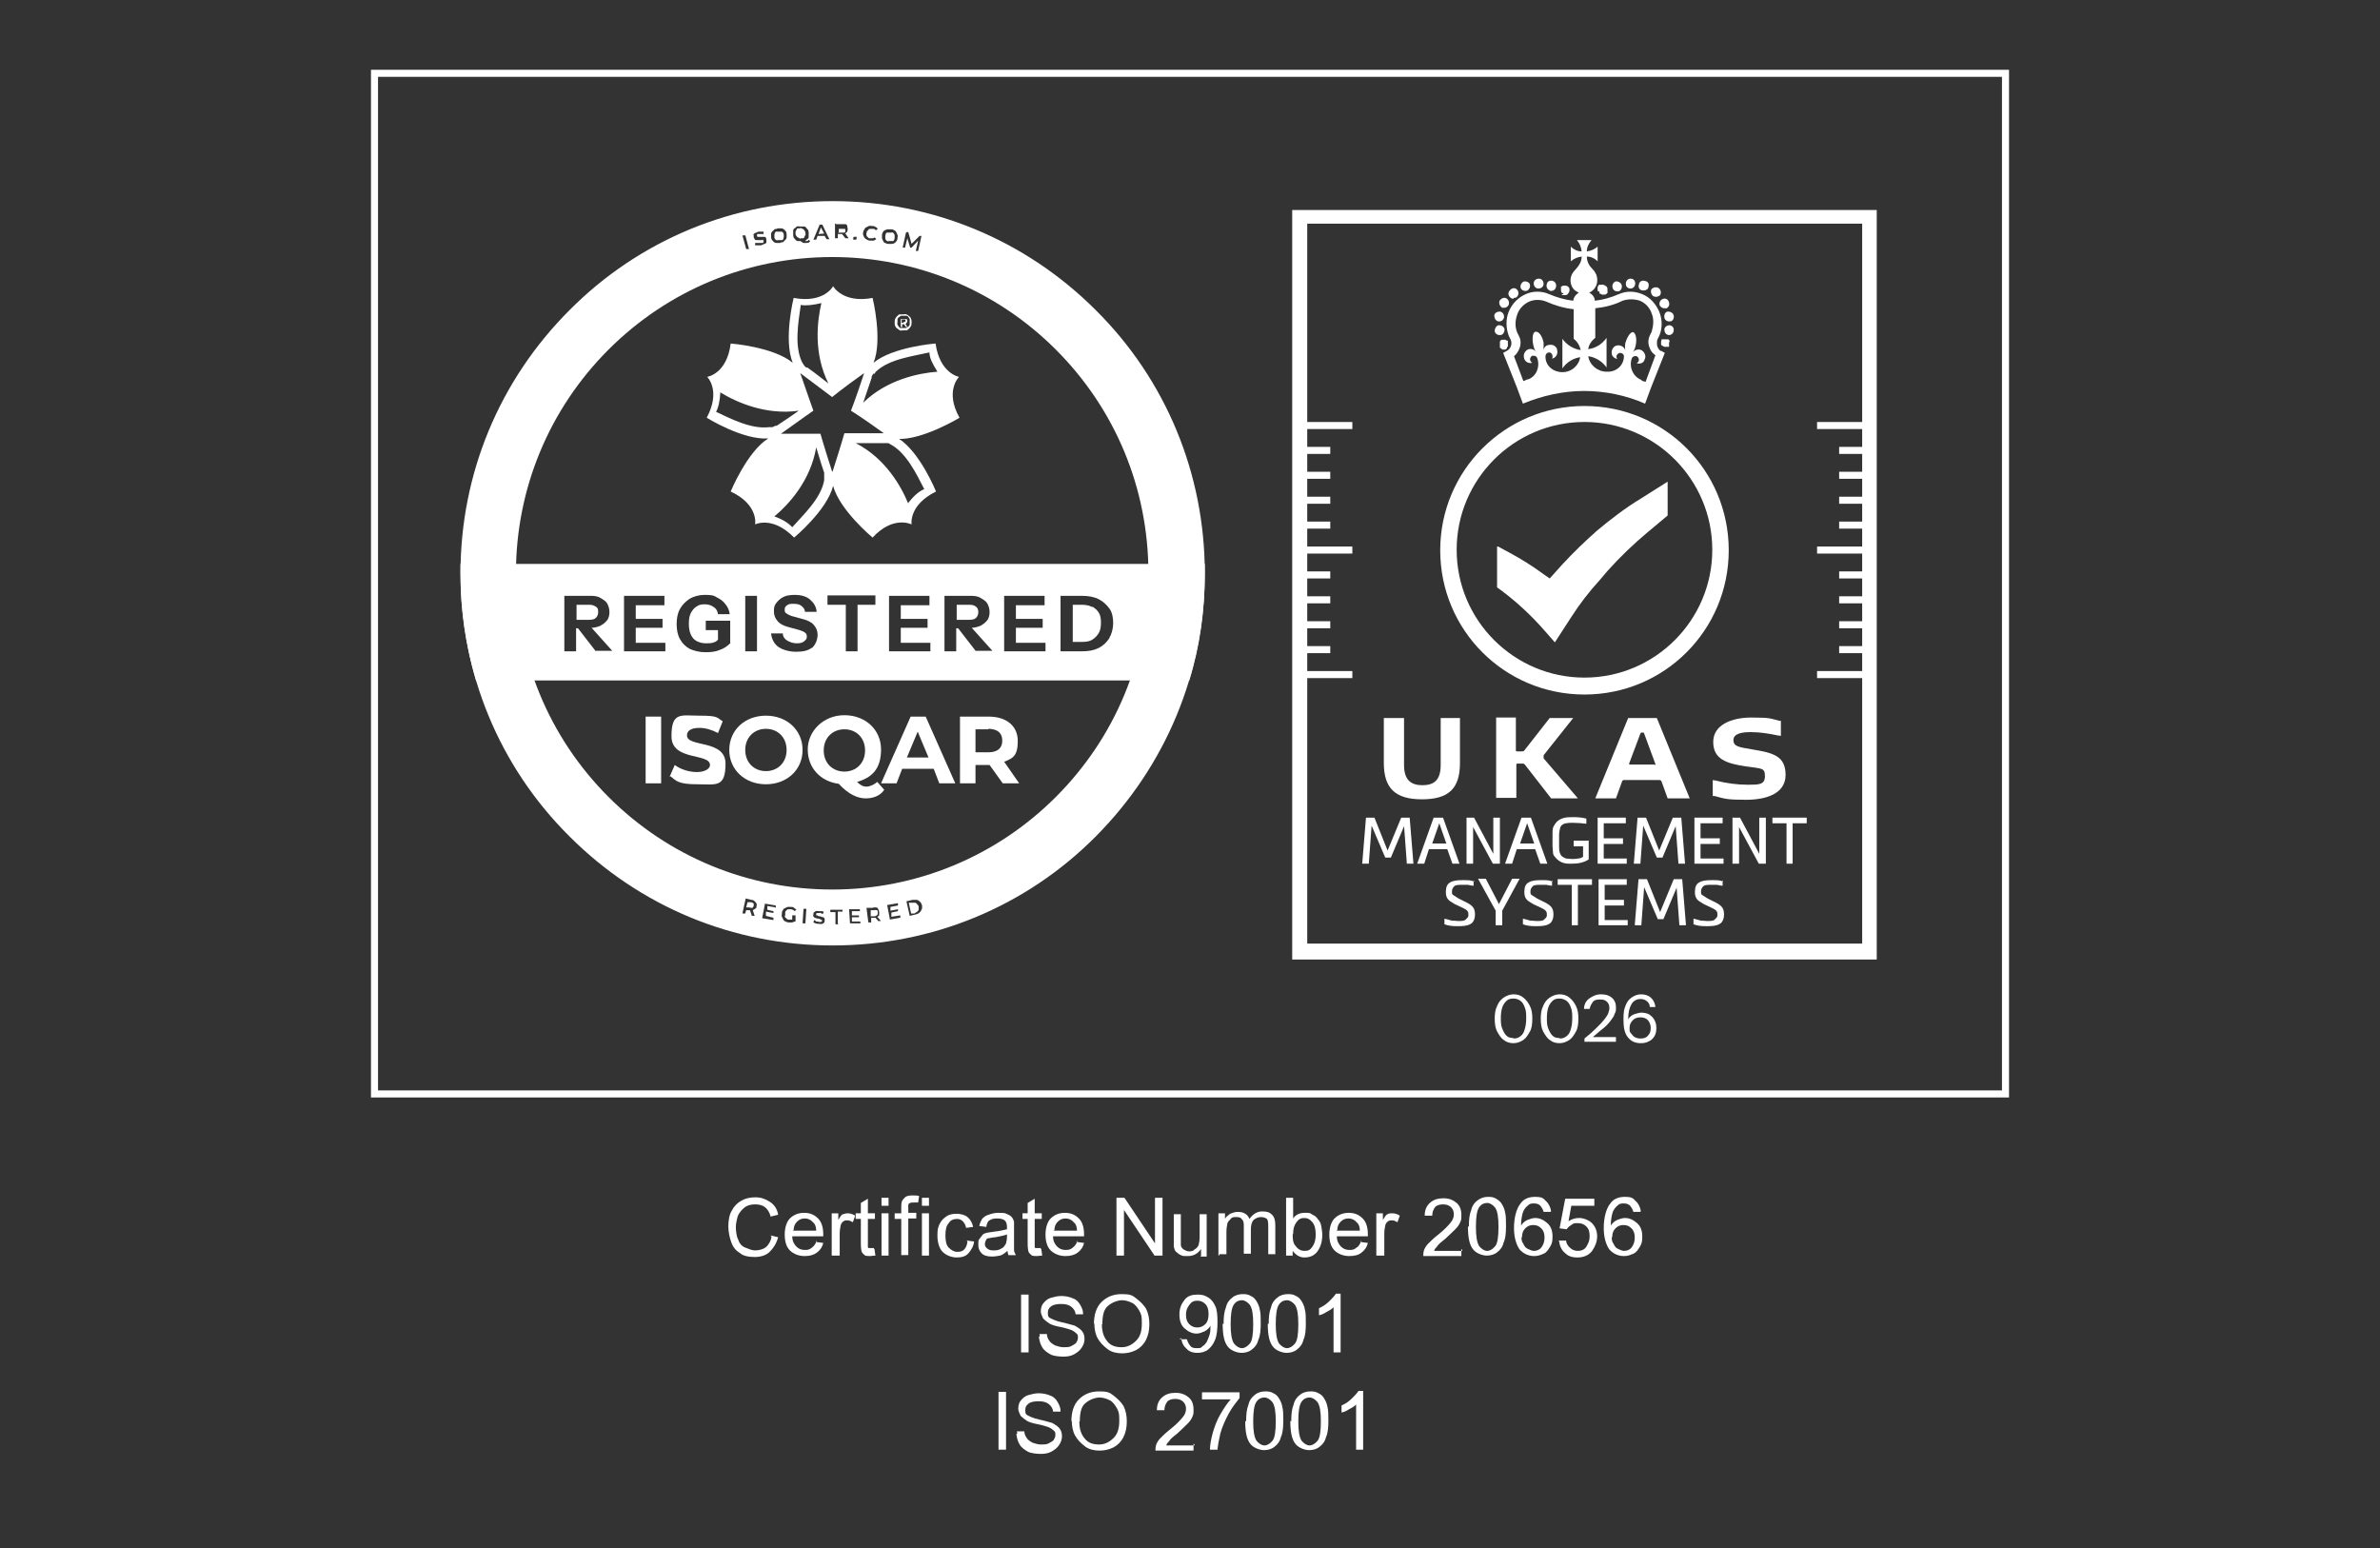
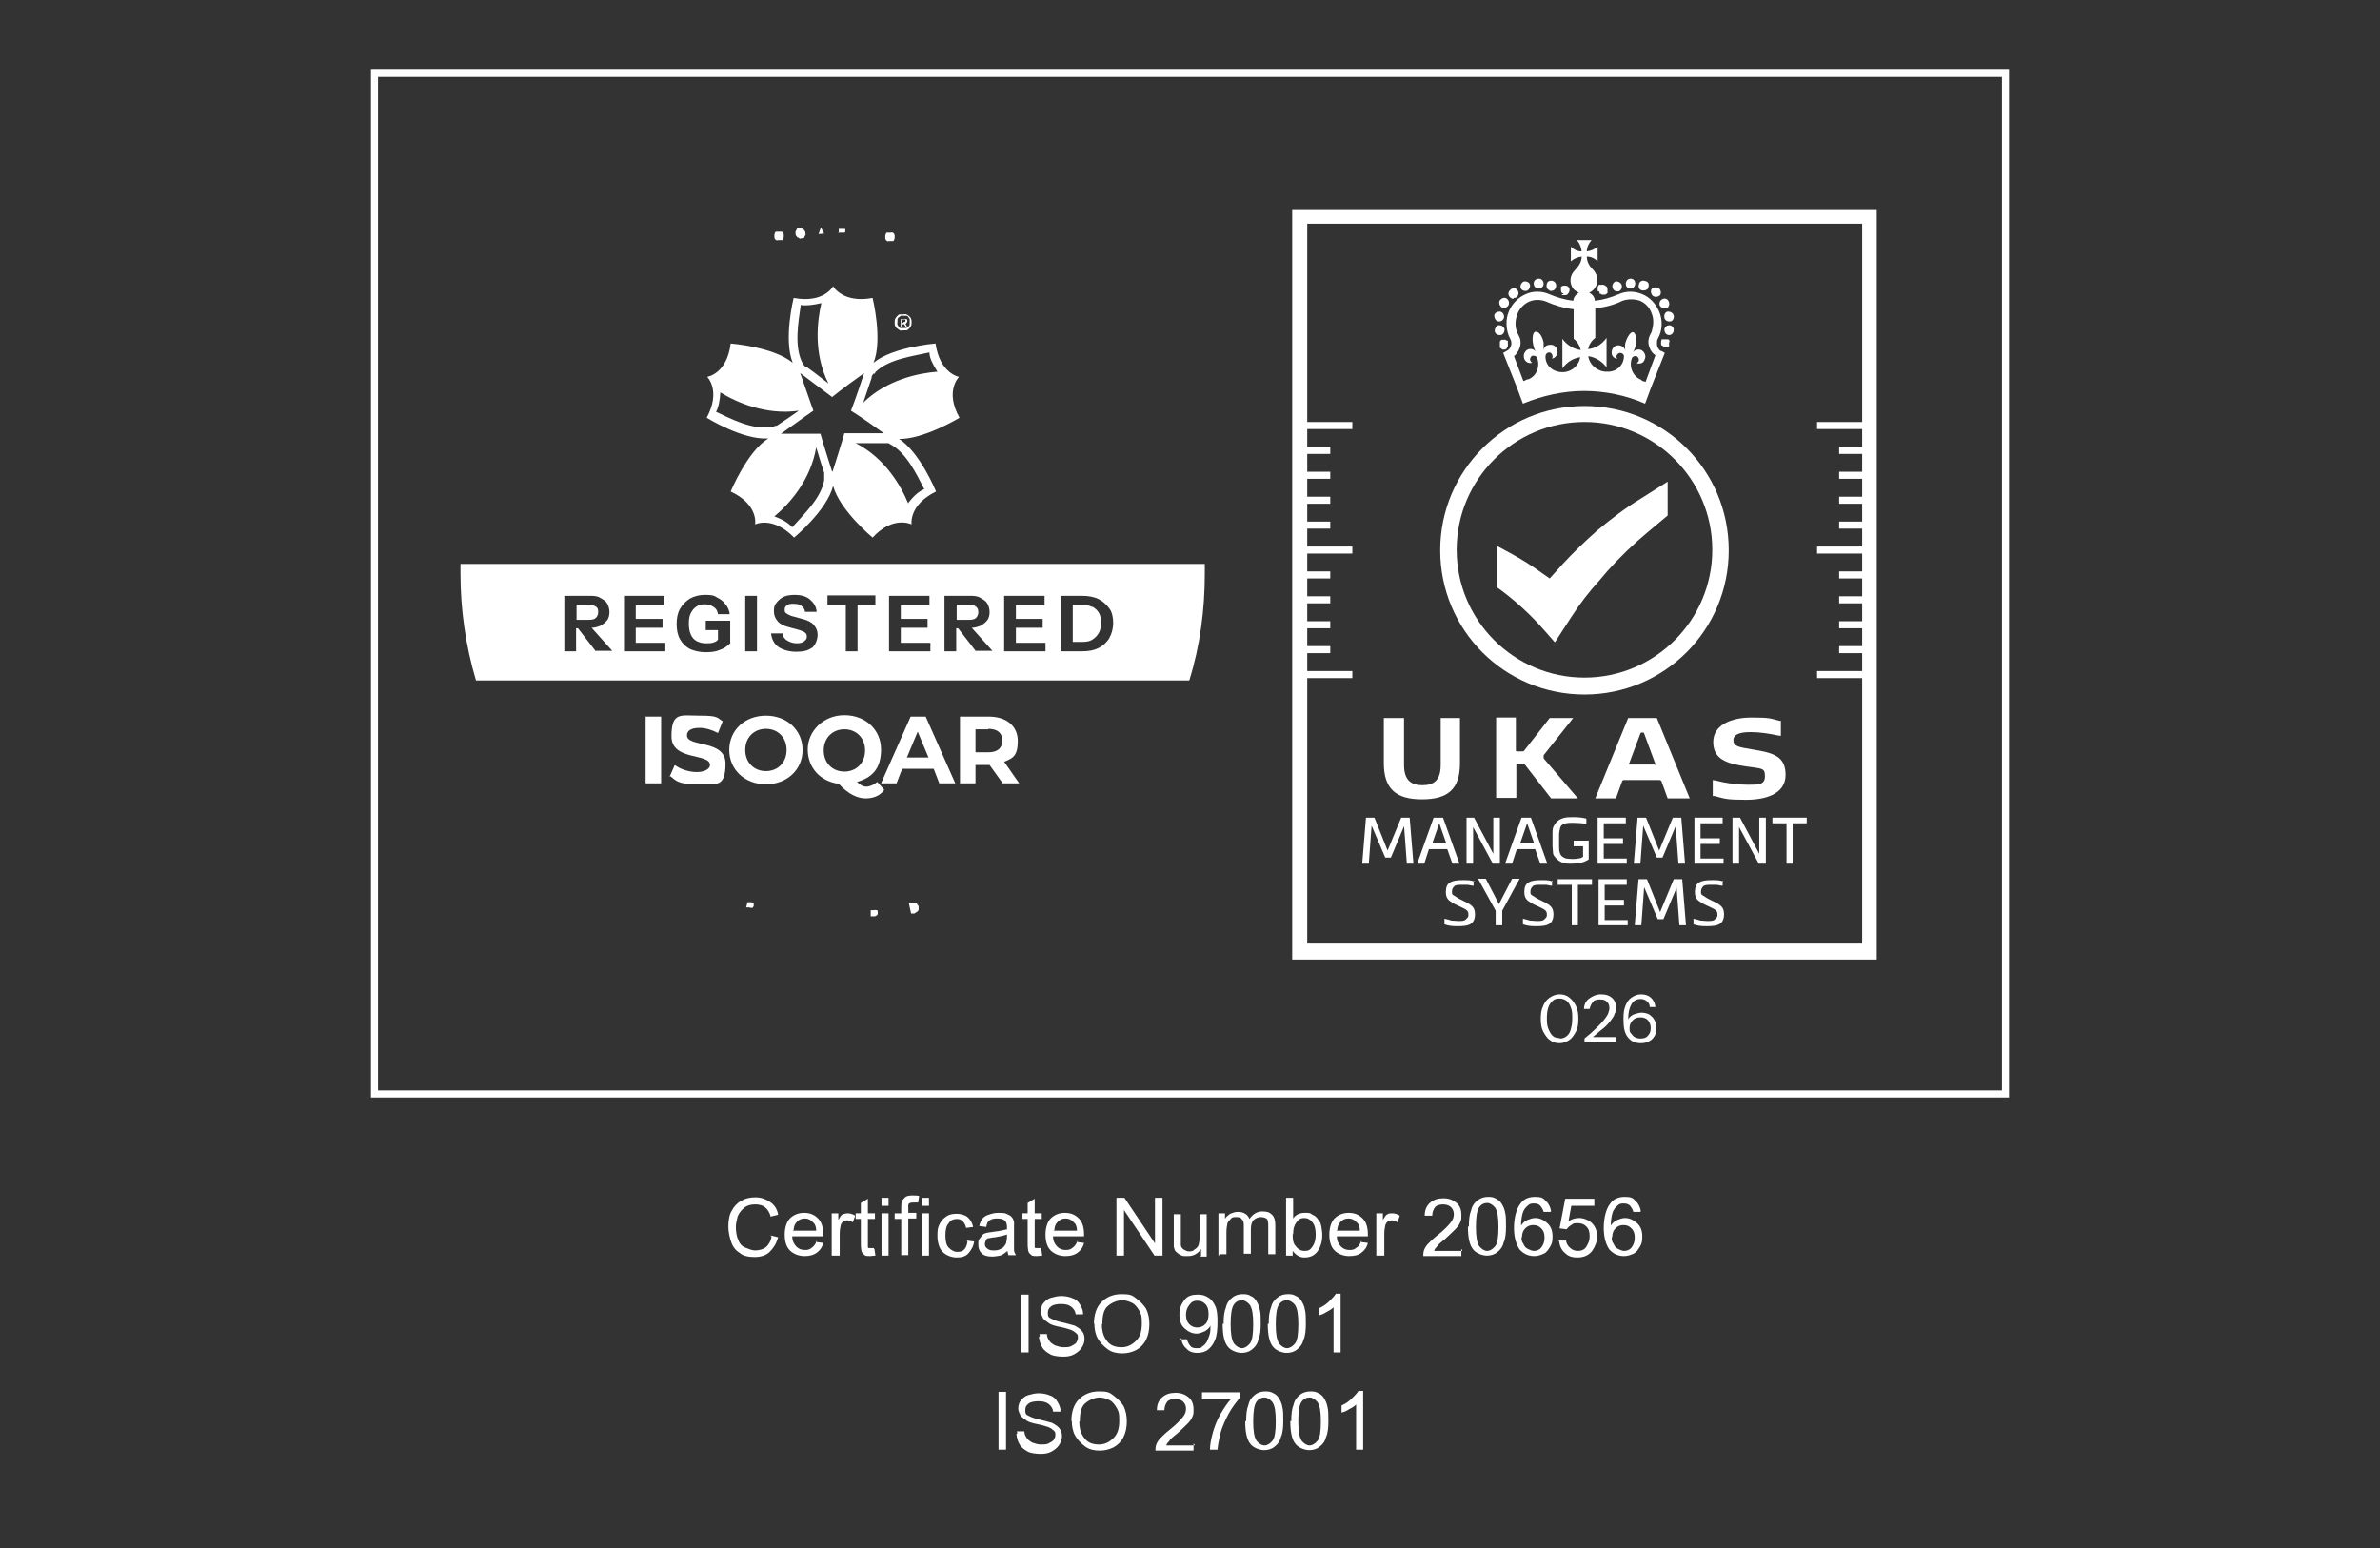
<svg xmlns="http://www.w3.org/2000/svg" version="1.1" viewBox="0 0 506.5 329.5">
  <rect x="0" y="0" width="506.5" height="329.5" fill="#333333" stroke="none" />
  <g>
    <g id="Layer_1">
      <path d="M193.3,107.2c-1.5-3.7-4.9-9.7-11.2-12.9h6c.2,0,.4,0,.7,0,.2,0,.4,0,.6.2,3.5,1.8,5.7,6.5,7.3,9.6-1.1.4-2.3,1.5-3.4,2.9M177.1,100.4h0c-1.8-5.6-2.5-8.1-2.5-8.1,0,0-2.6,0-8.4,0h0c4.7-3.4,6.9-4.9,6.9-4.9,0,0-.9-2.5-2.8-8h0c4.7,3.5,6.8,5.1,6.8,5.1,0,0,2-1.7,6.8-5.1h0c-1.8,5.5-2.8,8-2.8,8,0,0,2.3,1.4,7,4.8h0c-5.9,0-8.4,0-8.4,0,0,0-.7,2.5-2.5,8.1M175.4,102.2c-.7,3.9-4.4,7.3-6.8,10-.8-.9-2.1-1.7-3.8-2.3,3.1-2.6,7.7-7.6,8.9-14.7.4,1.2.9,3.1,1.7,5.4v1.7M152.3,87.8c.6-1,.9-2.5,1-4.3,3.4,2.1,9.7,4.9,16.7,3.9-1.1.8-2.6,1.8-4.7,3.2,0,0-.1,0-.2,0-.2,0-.4.2-.7.3-.2,0-.4,0-.7,0-3.9.5-8.4-1.9-11.6-3.4M170.4,64.9c1.2.2,2.7,0,4.4-.4-.9,3.9-1.7,10.7,1.5,17.1-1.1-.8-2.5-2-4.5-3.4,0,0-.1,0-.2,0-.1,0-.4-.3-.5-.5-.1,0-.2-.4-.4-.6-1.7-3.5-.8-8.5-.3-12.1M186,79.6c.1,0,.3-.4.4-.5,2.8-2.7,7.9-3.3,11.4-4.1,0,1.2.7,2.5,1.7,4.1-4,.3-10.8,1.7-15.8,6.6.4-1.2,1-3,1.8-5.3v-.2c0-.2.2-.4.4-.7h.1ZM191,93.4c5.3.3,13.2-4.5,13.2-4.5-3.2-5.7-.1-8.7-.1-8.7,0,0-4.1-.7-5-7.1,0,0-9.1.7-13.2,4.1,2-4.9-.2-13.8-.2-13.8-6.4,1.2-8.4-2.5-8.4-2.5,0,0-1.9,3.7-8.4,2.5,0,0-2.2,8.8-.2,13.8-4.1-3.4-13.2-4.1-13.2-4.1-.8,6.5-5,7.1-5,7.1,0,0,3,2.9-.1,8.7,0,0,7.7,4.8,13.1,4.4-4.5,2.8-8,11.3-8,11.3,6,2.8,5.2,7,5.2,7,0,0,3.7-1.9,8.3,2.8,0,0,7-5.8,8.3-11,1.4,5.2,8.4,11,8.4,11,4.4-4.8,8.3-2.8,8.3-2.8,0,0-.7-4.1,5.2-7,0,0-3.4-8.4-8-11.3h-.2Z" fill="#fff" />
      <path d="M193.6,69.1c0,0-.1.3-.3.4s-.3.2-.4.3c-.1,0-.4,0-.6,0s-.4,0-.6,0-.3,0-.4-.3c-.1,0-.2-.3-.3-.4s0-.4,0-.6v-.6c0,0,.1-.3.3-.4s.3-.2.4-.3c.1,0,.4,0,.6,0s.4,0,.6,0c.1,0,.3,0,.4.3.1,0,.2.3.3.4v1.2M193.9,67.9c0-.2-.2-.4-.4-.6s-.4-.3-.6-.4-.4,0-.7,0-.5,0-.7,0c-.2,0-.4.2-.6.4s-.3.4-.4.6-.1.4-.1.7,0,.5.1.7c0,.2.2.4.4.6.1,0,.4.3.6.4s.4,0,.7,0,.5,0,.7,0c.2,0,.4-.2.6-.4s.3-.4.4-.6.1-.4.1-.7,0-.5-.1-.7" fill="#fff" />
      <path d="M192.3,68.7h-.4v-.7h.7s.1,0,.1.2,0,.2-.1.3h-.3M192.9,68.7c.1,0,.2-.2.2-.4s0-.3-.2-.4c-.1,0-.3,0-.5,0h-.7v1.7h.3v-.6h.4l.4.6h.3l-.4-.7h.1" fill="#fff" />
      <rect x="137.4" y="152.5" width="3.3" height="14.2" fill="#fff" />
      <path d="M142.5,165.3l1.1-2.5c1.2.9,3,1.5,4.7,1.5s2.8-.7,2.8-1.5c0-2.6-8.2-.8-8.2-6.1s2-4.4,6-4.4,3.6.4,4.9,1.2l-1,2.5c-1.3-.7-2.7-1.1-3.9-1.1-2,0-2.7.7-2.7,1.6,0,2.6,8.2.8,8.2,6s-2,4.4-6,4.4-4.5-.7-5.7-1.7" fill="#fff" />
      <path d="M155.2,159.6c0-4.2,3.3-7.3,7.8-7.3s7.8,3.1,7.8,7.3-3.3,7.3-7.8,7.3-7.8-3.1-7.8-7.3M167.4,159.6c0-2.7-1.9-4.5-4.4-4.5s-4.4,1.8-4.4,4.5,1.9,4.5,4.4,4.5,4.4-1.8,4.4-4.5" fill="#fff" />
      <path d="M188.1,168.2c-.9,1.2-2.3,1.7-3.9,1.7s-3.6-.8-5.7-3.1c-3.9-.5-6.6-3.4-6.6-7.3s3.3-7.3,7.8-7.3,7.8,3.1,7.8,7.3-2,6-5.1,6.9c.7.7,1.3,1,2,1s1.6-.4,2.3-1l1.5,1.7h-.1ZM179.7,164.2c2.5,0,4.4-1.8,4.4-4.5s-1.9-4.5-4.4-4.5-4.4,1.8-4.4,4.5,1.9,4.5,4.4,4.5" fill="#fff" />
      <path d="M198.6,163.6h-6.6l-1.2,3.1h-3.3l6.3-14.2h3.2l6.3,14.2h-3.4l-1.2-3.1h-.1ZM197.6,161.2l-2.3-5.5-2.3,5.5h4.6Z" fill="#fff" />
      <path d="M213.4,166.7l-2.8-3.9h-3v3.9h-3.3v-14.2h6.1c3.8,0,6.2,2,6.2,5.2s-1.1,3.7-2.9,4.4l3.2,4.6h-3.6.1ZM210.3,155.2h-2.7v4.9h2.7c2,0,3-.9,3-2.5s-1-2.5-3-2.5" fill="#fff" />
      <path d="M169.7,50.5s.2,0,.4.2.3,0,.4,0,.3,0,.4,0c.1,0,.2,0,.3-.3,0,0,.1-.2.2-.4s0-.3,0-.4,0-.3-.1-.4-.1-.2-.3-.4-.2,0-.4-.2-.3,0-.4,0-.3,0-.4,0-.2,0-.3.3c0,0-.1.2-.2.4v.4c0,0,0,.3.1.4s.1.2.3.4h0Z" fill="#fff" />
      <path d="M164.9,50.8c0,0,.1.2.3.3s.2,0,.4,0h.4c.1,0,.3,0,.4,0s.2,0,.3-.3c0,0,.1-.2.1-.4v-.4c0,0,0-.3-.1-.4,0,0-.1-.2-.3-.3,0,0-.2,0-.4,0h-.4c-.1,0-.3,0-.4,0-.1,0-.2,0-.3.3s-.1.2-.1.4v.4c0,0,0,.3.1.4h0Z" fill="#fff" />
      <polygon points="175.4 49.7 174.7 48.4 174.2 49.8 175.4 49.7" fill="#fff" />
      <path d="M159.8,192h-.7c0-.1-.3,1.1-.3,1.1h.7c0,.1.6.1.6.1.1,0,.2-.2.3-.4v-.5c0-.1-.3-.2-.5-.3h-.1Z" fill="#fff" />
      <path d="M178.4,49.5h.7c.3,0,.4,0,.6,0s.2-.2.2-.4,0-.4-.1-.4-.3,0-.6,0h-.7v1.2h0v-.2Z" fill="#fff" />
      <path d="M188.5,51c0,0,.1.2.3.3s.3,0,.4,0h.4c.1,0,.3,0,.4,0,.1,0,.2,0,.3-.3s.1-.3.1-.4v-.4c0,0,0-.3-.1-.4,0,0-.1-.2-.3-.3s-.3,0-.4,0h-.4c-.1,0-.3,0-.4,0s-.2,0-.3.3c0,0-.1.3-.1.4v.4c0,0,0,.3.1.4h0Z" fill="#fff" />
      <path d="M186.8,194.1c0-.2,0-.4-.2-.4s-.4-.1-.6,0h-.7v1.3h.8c.3,0,.4-.2.6-.3.1-.1.1-.3.1-.5h0Z" fill="#fff" />
      <path d="M195.2,192.4c-.1-.1-.3-.2-.4-.3h-1.4c0,.1.5,2.3.5,2.3h.7c.2-.1.4-.3.6-.4s.2-.3.3-.4v-.6c0-.2-.1-.4-.3-.5h0Z" fill="#fff" />
-       <path d="M233.2,66c-15-15-34.9-23.2-56-23.2s-41.1,8.2-56,23.2c-15,15-23.2,34.9-23.2,56s8.2,41.1,23.2,56c15,15,34.9,23.2,56,23.2s41.1-8.2,56-23.2,23.2-34.9,23.2-56-8.2-41.1-23.2-56h0ZM192.9,49.4h.4c0,0,.7,2.5.7,2.5l1.7-1.7h.4c0,0-.7,3.2-.7,3.2h-.5c0,0,.5-2.2.5-2.2l-1.4,1.5h-.3l-.6-2-.5,2h-.5c0,0,.7-3.2.7-3.2h.1ZM187.7,50c0-.2.1-.4.2-.6s.3-.4.4-.4c.1,0,.4-.2.6-.2h.7c.2,0,.4,0,.7.2s.4.2.4.4c.1,0,.2.4.3.6s0,.4,0,.7-.1.4-.2.6-.3.3-.4.4-.4.2-.6.2h-.7c-.2,0-.4,0-.7-.2-.2,0-.4-.2-.4-.4-.1,0-.2-.4-.3-.6v-.7h0ZM183.7,49.6c0-.2,0-.4.2-.7s.2-.4.4-.5.4-.2.6-.3.4,0,.7,0,.5,0,.7.2c.2,0,.4.3.5.4l-.4.3c0,0-.2-.2-.4-.3-.1,0-.3,0-.4,0h-.4c-.1,0-.3,0-.4.2s-.2.2-.3.3,0,.3-.1.4,0,.3,0,.4,0,.3.2.4c0,0,.2.2.3.3.1,0,.3,0,.4,0h.4c.1,0,.3,0,.4-.2l.4.4c-.1,0-.4.3-.6.3h-.7c-.2,0-.4,0-.7-.2s-.4-.2-.5-.4c-.1,0-.2-.4-.3-.6s0-.4,0-.7h0c0,0,0,.1,0,0v.2ZM181.8,50.4h.3c0,0,.1,0,.2,0,0,0,0,.2,0,.3,0,0,0,.2-.1.3h-.3c0,0-.2,0-.3,0-.1,0,0,0,0-.3s0-.2.1-.3h.1ZM177.9,47.7h1.3c.3,0,.5,0,.7,0,.2,0,.4.2.4.4s.1.4.1.6,0,.4-.1.6c0,0-.3.3-.4.4h0l.7,1h-.7l-.7-.9h-.9v.9h-.6v-3.1h0c0,0,.2,0,.2,0ZM174.4,47.8h.6l1.5,3.1h-.6l-.4-.7h-1.5l-.3.8h-.6l1.3-3.1h0ZM168.8,49.1c0-.2.1-.4.3-.5s.3-.3.5-.4.4,0,.7,0h.7c.2,0,.4,0,.6.3s.3.3.4.5.1.4.1.7v.7c0,.2-.1.4-.3.5s-.3.3-.5.4h-.1s.1,0,.2,0,.1,0,.2,0c.2,0,.4,0,.5-.3l.3.3c-.1.3-.4.4-.8.4h-.6s-.2,0-.3-.2c0,0-.2,0-.3-.2h-.5c-.2,0-.4,0-.6-.3-.1,0-.3-.3-.4-.5s-.1-.4-.1-.7v-.7h0ZM164.1,49.8c0-.2.1-.4.3-.6.1,0,.3-.3.4-.4s.4,0,.7-.2h.7c.2,0,.4,0,.6.2.1,0,.3.3.4.4.1,0,.2.4.2.6v.7c0,.2-.1.4-.3.6-.1,0-.3.3-.4.4s-.4,0-.7.2h-.7c-.2,0-.4,0-.6-.2s-.3-.3-.4-.4c0,0-.2-.4-.2-.6v-.7h0ZM160.3,50c0,0,.1-.3.4-.4s.4-.2.7-.3h1.1v.5h-.9c-.1,0-.3,0-.4,0s-.1,0-.1.2v.2s0,0,.1.2h1.5c.1,0,.2,0,.3.2,0,0,.1.2.1.4v.5c0,.2-.1.3-.4.4-.1,0-.4.2-.7.3h-.7c-.2,0-.4,0-.6,0v-.5c.2,0,.4,0,.6,0h.6c.1,0,.3,0,.4,0,0,0,.1,0,.2-.2v-.2s0,0-.1-.2-.1,0-.3,0h-1.2c-.1,0-.2,0-.3-.2s-.1-.2-.2-.4v-.5h-.1ZM158.6,50l.8,3h-.6c0,0-.8-2.9-.8-2.9h.6c0,0,0,0,0,0h0ZM161,192.9c0,.2-.1.4-.3.5s-.3.2-.5.3h0l.4,1.2h-.6c0-.1-.4-1.2-.4-1.2h-.8c0-.1-.2.7-.2.7h-.6c0-.1.7-3.2.7-3.2l1.2.3c.3,0,.5.1.7.3s.3.3.4.5,0,.4,0,.6h0ZM165,193.1l-1.7-.3v.8c-.1,0,1.3.3,1.3.3v.4l-1.6-.3v.9c-.1,0,1.6.4,1.6.4v.5l-2.4-.4.6-3.1,2.3.4v.5h-.1ZM167,194.9c0,.1,0,.3.2.4l.3.3c.1.1.3.1.4.1h.7v-.9h.7v1.3c-.2,0-.5.1-.7.2h-.7c-.2,0-.4,0-.7-.2-.2,0-.4-.2-.5-.4s-.2-.4-.3-.6,0-.4,0-.7,0-.4.2-.7.2-.4.4-.4c.1-.1.4-.2.6-.3h.7c.3,0,.5,0,.7.2s.4.3.5.4l-.4.3c0-.1-.2-.2-.4-.3s-.3-.1-.4-.1h-.4c-.1,0-.3,0-.4.1s-.2.2-.3.3-.1.3-.1.4v.4h0v.2ZM171.4,196.5h-.6l.2-3.1h.6l-.2,3.1ZM175.4,196.3c0,.1-.2.2-.4.3s-.4,0-.7,0-.4,0-.7-.1-.4-.1-.5-.3l.2-.4c.1,0,.3.2.4.3.1,0,.4,0,.6.1h.4s.1,0,.2-.1,0-.1,0-.2v-.2h-.3c0-.1-.2-.2-.4-.2s-.3,0-.4-.1c-.1,0-.2,0-.4-.1,0,0-.2-.1-.3-.3s0-.2,0-.4,0-.3.1-.4.2-.2.4-.3.4,0,.7,0h.6c.1,0,.4.1.4.2l-.2.4c-.1,0-.3-.1-.4-.2s-.3,0-.4,0h-.4s-.1,0-.2.1v.4h.3c0,.1.2.2.4.2s.3,0,.4.1.2,0,.4.1c0,0,.2.1.3.3v.4c0,.2,0,.3-.1.4h0ZM178.4,196.7h-.6v-2.6h-1.1v-.5h2.6v.4h-1v2.6h.1ZM180.9,196.6l-.2-3.1h2.3c0-.1,0,.4,0,.4h-1.7v.9h1.5v.4h-1.5v.9h1.8v.4h-2.3c0,.1,0,.1,0,.1ZM187,196.1l-.7-.8h-.9v1h-.6l-.4-3.1h1.3c0-.1.7-.1.7-.1.2,0,.4.1.5.4.1.1.2.4.2.6v.6c0,.2-.2.3-.4.4h0l.8.9h-.7.2ZM189.4,195.7l-.6-3.1,2.3-.4v.5l-1.6.3v.8c.1,0,1.6-.3,1.6-.3v.4l-1.4.3v.9c.1,0,1.9-.3,1.9-.3v.5l-2.3.4h0c0-.1.1,0,.1,0ZM196.1,193.5c0,.3-.2.5-.4.7s-.5.3-.8.4l-1.3.3-.7-3.1,1.3-.3h.9c.2,0,.5.2.7.4s.3.4.4.7,0,.6,0,.9h0ZM224.7,169.6c-12.7,12.7-29.7,19.7-47.6,19.7s-34.9-7-47.6-19.7c-12.7-12.7-19.7-29.7-19.7-47.6s7-34.9,19.7-47.6,29.7-19.7,47.6-19.7,34.9,7,47.6,19.7c12.7,12.7,19.7,29.6,19.7,47.6s-7,34.9-19.7,47.6h0Z" fill="#fff" />
      <path d="M232.5,129.2c-.6-.3-1.3-.5-2.2-.5h-2v7.9h2c.9,0,1.6-.1,2.2-.5s1-.8,1.4-1.5c.3-.6.4-1.3.4-2.1s-.1-1.5-.4-2c-.3-.6-.8-1-1.4-1.4h0Z" fill="#fff" />
      <path d="M256.4,120H98v2c0,7.8,1.1,15.4,3.3,22.8h151.8c2.3-7.4,3.3-15,3.3-22.8s0-1.3,0-2h0ZM126.8,138.6l-3.8-4.9h-.4v4.9h-2.5v-11.8h5.3c.9,0,1.6,0,2.3.4s1.2.7,1.5,1.2c.3.5.5,1.2.5,1.8s-.1,1.3-.5,1.8-.9.9-1.5,1.2c-.5.2-1.2.4-1.8.4l4.4,4.9h-3.5ZM141.7,138.6h-8.9v-11.8h8.6v2h-6.1v2.9h5.7v1.9h-5.7v3.2h6.3v2h0v-.2ZM155.5,136.8c-.7.7-1.4,1.2-2.3,1.5-.9.4-1.9.5-3.1.5s-2.4-.3-3.3-.7c-.9-.5-1.6-1.2-2.1-2.1-.5-.9-.7-2-.7-3.2s.2-2.3.7-3.2,1.2-1.6,2.1-2.2c.9-.5,2-.8,3.1-.8s1.9,0,2.6.5c.8.4,1.4.8,1.9,1.5.5.6.8,1.3.9,2.1h-2.5c-.1-.7-.4-1.2-.9-1.5-.5-.4-1.2-.6-1.9-.6s-1.3.1-1.8.5c-.5.3-.9.8-1.2,1.4s-.4,1.3-.4,2.2.1,1.6.4,2.3c.3.7.7,1.1,1.2,1.4.6.3,1.2.5,2,.5s1.2,0,1.7-.2c.4-.1.7-.3.9-.6v-2h-2.6v-2h5.2v4.7h.1ZM161.1,138.6h-2.5v-11.8h2.5v11.8ZM172.8,137.8c-.8.7-2,.9-3.4.9s-2.8-.4-3.7-1-1.5-1.7-1.6-2.9h2.5c0,.7.4,1.2.9,1.5s1.2.6,2,.6,1.2-.1,1.6-.4.6-.6.6-.9,0-.7-.3-.9c-.2-.2-.6-.4-1.2-.6l-2.2-.6c-1.2-.3-2-.7-2.5-1.3s-.8-1.2-.8-2.1.1-1.3.6-1.9.9-.9,1.5-1.2,1.5-.4,2.3-.4c1.4,0,2.5.3,3.3,1,.8.7,1.3,1.5,1.4,2.6h-2.5c0-.6-.4-1-.8-1.3s-.9-.4-1.6-.4-1,0-1.4.3-.5.5-.5.9,0,.6.3.8.6.4,1.2.6l2.2.6c1.2.3,2,.7,2.5,1.3s.8,1.2.8,2.1-.4,2.1-1.2,2.8h-.1,0ZM186.4,128.7h-3.9v9.9h-2.5v-9.9h-3.9v-2h10.2v2h0ZM198.1,138.6h-8.9v-11.8h8.6v2h-6.1v2.9h5.7v1.9h-5.7v3.2h6.3v2h0v-.2ZM207.7,138.6l-3.8-4.9h-.4v4.9h-2.5v-11.8h5.3c.9,0,1.6,0,2.3.4s1.2.7,1.5,1.2c.3.5.5,1.2.5,1.8s-.1,1.3-.5,1.8-.9.9-1.5,1.2c-.5.2-1.2.4-1.8.4l4.4,4.9h-3.5ZM222.6,138.6h-8.9v-11.8h8.6v2h-6.1v2.9h5.7v1.9h-5.7v3.2h6.3v2h0v-.2ZM236.1,135.8c-.6.9-1.3,1.6-2.3,2.1s-2.1.7-3.5.7h-4.6v-11.8h4.6c1.3,0,2.5.2,3.5.7s1.7,1.2,2.3,2,.8,2,.8,3.1-.3,2.3-.8,3.1h0Z" fill="#fff" />
      <path d="M125.4,131.9c.6,0,1.1-.1,1.4-.4s.5-.7.5-1.2,0-.9-.5-1.2-.8-.4-1.4-.4h-2.7v3.2h2.7Z" fill="#fff" />
      <path d="M206.3,131.9c.6,0,1.1-.1,1.4-.4s.5-.7.5-1.2-.1-.9-.5-1.2-.8-.4-1.4-.4h-2.7v3.2h2.7Z" fill="#fff" />
      <rect x="79.7" y="15.6" width="347.1" height="217.2" fill="none" stroke="#fff" stroke-miterlimit="10" stroke-width="1.5" />
      <g>
-         <path d="M322.1,222c-.8,0-1.5-.2-2.1-.7-.6-.4-1-1.1-1.4-1.8-.4-.8-.5-1.7-.5-2.7s.1-1.9.5-2.7c.3-.8.8-1.4,1.4-1.8s1.3-.7,2.1-.7,1.5.2,2.1.7,1,1,1.4,1.8.5,1.7.5,2.7-.1,2-.5,2.7-.8,1.4-1.4,1.8-1.3.7-2.1.7ZM322.1,221c.6,0,1-.1,1.5-.5s.7-.8.9-1.5.3-1.4.3-2.3,0-1.6-.3-2.3c-.2-.6-.5-1.1-.9-1.4-.4-.3-.9-.5-1.5-.5s-1.1.1-1.5.5-.7.8-.9,1.4-.3,1.4-.3,2.2,0,1.6.3,2.3.5,1.1.9,1.5.9.5,1.5.5h0Z" fill="#fff" />
        <path d="M331.9,222c-.8,0-1.5-.2-2.1-.7-.6-.4-1-1.1-1.4-1.8-.4-.8-.5-1.7-.5-2.7s.1-1.9.5-2.7c.3-.8.8-1.4,1.4-1.8s1.3-.7,2.1-.7,1.5.2,2.1.7,1,1,1.4,1.8.5,1.7.5,2.7-.1,2-.5,2.7-.8,1.4-1.4,1.8-1.3.7-2.1.7ZM331.9,221c.6,0,1-.1,1.5-.5s.7-.8.9-1.5.3-1.4.3-2.3,0-1.6-.3-2.3c-.2-.6-.5-1.1-.9-1.4-.4-.3-.9-.5-1.5-.5s-1.1.1-1.5.5-.7.8-.9,1.4-.3,1.4-.3,2.2,0,1.6.3,2.3.5,1.1.9,1.5.9.5,1.5.5h0Z" fill="#fff" />
        <path d="M337.2,221.9v-.9c1-.8,1.8-1.5,2.5-2.2s1.2-1.2,1.6-1.7.7-.9.9-1.3c.1-.4.3-.8.3-1.2,0-.6-.1-1-.5-1.4s-.8-.5-1.5-.5-1.2.1-1.5.5-.6.9-.7,1.5h-1.2c0-.9.4-1.7,1.1-2.2s1.5-.9,2.5-.9,1.7.2,2.3.7c.6.5.9,1.2.9,2s0,.9-.3,1.5c-.1.5-.5.9-.9,1.5-.4.5-.9,1.1-1.7,1.7s-1.5,1.3-2.5,2.1l-.3-.4h5.7v1h-6.7v.2Z" fill="#fff" />
        <path d="M349.2,222c-1.2,0-2.1-.4-2.8-1.3-.7-.9-.9-2.1-.9-3.7s.1-2.1.4-2.9.7-1.4,1.3-1.8,1.2-.7,2-.7,1.6.2,2.1.7c.6.5.9,1.2,1,2h-1.2c0-.6-.3-1-.7-1.3s-.8-.4-1.3-.4c-.8,0-1.5.4-1.9,1.1s-.7,1.7-.7,3.2v.9h-.3c0-.6.3-.9.6-1.3.3-.3.7-.6,1.1-.7s.9-.3,1.4-.3,1.2.1,1.7.4c.4.3.9.7,1.1,1.2.3.5.4,1.1.4,1.7s-.1,1.2-.4,1.7-.7.9-1.2,1.1c-.5.3-1.1.4-1.8.4h.1,0ZM349.2,221c.7,0,1.2-.2,1.5-.6.4-.4.6-.9.6-1.6s-.2-1.2-.6-1.7c-.4-.4-.9-.6-1.6-.6s-1.2.2-1.6.6-.7.9-.7,1.6,0,.9.3,1.2.5.7.8.8c.4.2.7.3,1.2.3h.1Z" fill="#fff" />
      </g>
      <g>
        <path d="M275,44.7v159.5h124.4V44.7h-124.4ZM396.3,91.3v3.8h-4.9v1.5h4.9v3.8h-4.9v1.5h4.9v3.8h-4.9v1.5h4.9v3.8h-4.9v1.5h4.9v3.8h-9.6v1.5h9.6v3.8h-4.9v1.5h4.9v3.8h-4.9v1.5h4.9v3.8h-4.9v1.5h4.9v3.8h-4.9v1.5h4.9v3.8h-9.6v1.5h9.6v56.5h-118.1v-56.5h9.6v-1.5h-9.6v-3.8h4.9v-1.5h-4.9v-3.8h4.9v-1.5h-4.9v-3.8h4.9v-1.5h-4.9v-3.8h4.9v-1.5h-4.9v-3.8h9.6v-1.5h-9.6v-3.8h4.9v-1.5h-4.9v-3.8h4.9v-1.5h-4.9v-3.8h4.9v-1.5h-4.9v-3.8h4.9v-1.5h-4.9v-3.8h9.6v-1.5h-9.6v-42.2h118.1v42.2h-9.6v1.5h9.6Z" fill="#fff" />
        <g>
          <path d="M298.9,175.6h0l-2.9,6.9h-1.2l-2.9-6.8h0l-.6,8.1h-1.4l.8-9.8h1.8l2.8,7,2.9-7h1.8l.8,9.8h-1.4l-.6-8.1h.1Z" fill="#fff" />
          <path d="M307.1,174l3.5,9.8h-1.5l-1.1-3.1h-3.9l-1,3.1h-1.5l3.5-9.8h2ZM306.3,175.2h0l-1.5,4.3h3l-1.5-4.3h0Z" fill="#fff" />
          <path d="M312,174h1.7l4.1,7.7h0v-7.7h1.4v9.8h-1.5l-4.2-7.8h0v7.8h-1.4v-9.8h-.1Z" fill="#fff" />
          <path d="M325.8,174l3.5,9.8h-1.5l-1.1-3.1h-3.9l-1,3.1h-1.5l3.5-9.8h2ZM325,175.2h0l-1.5,4.3h3l-1.5-4.3h0Z" fill="#fff" />
          <path d="M338.1,178.8v4.1c-1.1.7-2.3.9-3.6.9s-1,0-1.5-.1c-1-.2-1.7-.8-2.3-1.6-.1-.2-.2-.4-.2-.7s-.1-.9-.1-1.3v-3.1c0-.7.2-1.2.4-1.4.4-.8,1.2-1.4,2.3-1.6.5-.1,1.1-.1,1.7-.1s1.6,0,2.8.3v1.1c-.9-.1-1.9-.2-2.8-.2s-.9,0-1.5.1c-.7.1-1.2.5-1.3,1.1-.1.4-.2.9-.2,1.4v2.5c0,.5,0,.9.2,1.4.2.6.7.9,1.3,1.1.4,0,.7.1,1.2.1s.9,0,1.3-.1c.5,0,.9-.2,1.1-.4v-2.2h-2v-1.2h3.3,0Z" fill="#fff" />
          <path d="M346.2,182.6v1.2h-6.2v-9.8h6v1.2h-4.7v3.2h4.1v1.2h-4.1v3.1h4.9Z" fill="#fff" />
          <path d="M356.7,175.6h0l-2.9,6.9h-1.2l-2.9-6.8h0l-.6,8.1h-1.4l.8-9.8h1.8l2.8,7,2.9-7h1.8l.8,9.8h-1.4l-.6-8.1h.1Z" fill="#fff" />
          <path d="M366.8,182.6v1.2h-6.2v-9.8h6v1.2h-4.7v3.2h4.1v1.2h-4.1v3.1h4.9Z" fill="#fff" />
          <path d="M368.6,174h1.7l4.1,7.7h0v-7.7h1.4v9.8h-1.5l-4.2-7.8h0v7.8h-1.4v-9.8h-.1Z" fill="#fff" />
          <path d="M381.6,183.8h-1.4v-8.6h-3v-1.2h7.3v1.2h-3v8.6h.1Z" fill="#fff" />
        </g>
        <g>
          <path d="M313.6,187.3v1.2c-.3,0-.7-.1-1.2-.2h-1.2c-.8,0-1.4,0-1.7.3s-.5.6-.5,1.1,0,.6.3.8.6.4,1.1.7l1.8.9c.6.3,1.1.7,1.3,1,.3.4.4.9.4,1.6s-.3,1.6-.9,1.9c-.6.4-1.5.5-2.8.5s-1.9-.1-2.8-.4v-1.2c.4.1.9.2,1.5.4.6,0,1.1.1,1.3.1.8,0,1.4,0,1.7-.3s.6-.5.6-.9,0-.7-.2-.9c-.1-.2-.4-.4-.8-.6l-1.9-.9c-.7-.4-1.2-.7-1.5-1.1s-.4-.9-.4-1.5c0-1,.3-1.7.9-2,.6-.4,1.5-.5,2.7-.5s1.7,0,2.4.3v-.2h-.1,0Z" fill="#fff" />
          <path d="M314.6,187h1.6l2.8,5.4h0l2.8-5.4h1.6l-3.7,6.8v3.1h-1.4v-3.1l-3.7-6.7h0Z" fill="#fff" />
          <path d="M330.3,187.3v1.2c-.3,0-.7-.1-1.2-.2h-1.2c-.8,0-1.4,0-1.7.3s-.5.6-.5,1.1,0,.6.3.8.6.4,1.1.7l1.8.9c.6.3,1.1.7,1.3,1,.3.4.4.9.4,1.6s-.3,1.6-.9,1.9c-.6.4-1.5.5-2.8.5s-1.9-.1-2.8-.4v-1.2c.4.1.9.2,1.5.4.6,0,1.1.1,1.3.1.8,0,1.4,0,1.7-.3s.6-.5.6-.9,0-.7-.2-.9c-.1-.2-.4-.4-.8-.6l-1.9-.9c-.7-.4-1.2-.7-1.5-1.1s-.4-.9-.4-1.5c0-1,.3-1.7.9-2,.6-.4,1.5-.5,2.7-.5s1.7,0,2.4.3v-.2h-.1,0Z" fill="#fff" />
          <path d="M335.9,196.9h-1.4v-8.6h-3v-1.2h7.3v1.2h-3v8.6h.1Z" fill="#fff" />
          <path d="M346.4,195.7v1.2h-6.2v-9.8h6v1.2h-4.7v3.2h4.1v1.2h-4.1v3.1h4.9Z" fill="#fff" />
          <path d="M356.9,188.7h0l-2.9,6.9h-1.2l-2.9-6.8h0l-.6,8.1h-1.4l.8-9.8h1.8l2.8,7,2.9-7h1.8l.8,9.8h-1.4l-.6-8.1h.1Z" fill="#fff" />
          <path d="M366.6,187.3v1.2c-.3,0-.7-.1-1.2-.2h-1.2c-.8,0-1.4,0-1.7.3s-.5.6-.5,1.1,0,.6.3.8.6.4,1.1.7l1.8.9c.6.3,1.1.7,1.3,1,.3.4.4.9.4,1.6s-.3,1.6-.9,1.9c-.6.4-1.5.5-2.8.5s-1.9-.1-2.8-.4v-1.2c.4.1.9.2,1.5.4.6,0,1.1.1,1.3.1.8,0,1.4,0,1.7-.3s.6-.5.6-.9,0-.7-.2-.9c-.1-.2-.4-.4-.8-.6l-1.9-.9c-.7-.4-1.2-.7-1.5-1.1s-.4-.9-.4-1.5c0-1,.3-1.7.9-2,.6-.4,1.5-.5,2.7-.5s1.7,0,2.4.3v-.2h-.1,0Z" fill="#fff" />
        </g>
        <path d="M337.2,86.4c-16.9,0-30.7,13.7-30.7,30.7s13.7,30.7,30.7,30.7,30.7-13.7,30.7-30.7-13.7-30.7-30.7-30.7ZM337.2,144.2c-15,0-27.2-12.2-27.2-27.2s12.2-27.2,27.2-27.2,27.2,12.2,27.2,27.2-12.2,27.2-27.2,27.2Z" fill="#fff" />
        <g>
          <path d="M320.8,73.8h.1v-1.3s0,0-.1,0-.2,0-.4-.2h-.7c-.1,0-.3,0-.4.3h-.1v1.2h0c0,0,0,.3.1.3h.1c.1,0,.2.3.4.3h.2c.3,0,.5,0,.7-.3h0v-.2Z" fill="#fff" />
          <path d="M319.6,65.5c.1,0,.4,0,.5,0,.4,0,.7-.2.9-.5.3-.5.1-1.2-.4-1.5s-1.1,0-1.4.4-.1,1.2.4,1.5h0Z" fill="#fff" />
          <path d="M322.1,63.4c.2,0,.5,0,.7-.2.4-.4.5-1,.1-1.5s-1-.5-1.5,0-.5,1-.1,1.5c.2.2.5.4.8.4h0Z" fill="#fff" />
          <path d="M324.5,61.9h.4c.5-.2.8-.8.7-1.3s-.7-.8-1.3-.7c-.5.2-.8.8-.7,1.3.1.4.5.7.9.7h0Z" fill="#fff" />
          <path d="M327.4,61.4c.6,0,1.1-.4,1.1-1s-.4-1.1-1-1.1-1.1.4-1.1,1,.4,1.1,1,1.1Z" fill="#fff" />
          <path d="M329.8,61.9h.4c.4,0,.8-.3.9-.7.2-.5,0-1.2-.6-1.4-.5-.2-1.2,0-1.3.6-.2.5,0,1.2.6,1.4h0Z" fill="#fff" />
          <path d="M318.9,68.4h.2c.5,0,.9-.4,1-.9,0-.6-.3-1.1-.9-1.2-.6,0-1.1.3-1.2.8,0,.6.3,1.2.9,1.3h0Z" fill="#fff" />
          <path d="M319.3,71.3c.6,0,.9-.7.9-1.2-.1-.6-.7-.9-1.2-.9s-.9.7-.9,1.2.5.9,1,.9h.2Z" fill="#fff" />
          <path d="M332.4,62.8h.6c.3,0,.5,0,.7-.3s.4-.6.3-.9v-.2h0c-.2-.5-.7-.7-1.1-.6h-.2c-.1,0-.2,0-.4.2h-.1v.7c0,.3.1.6.3.7,0,0,.1,0,.2,0h0v.2h-.3Z" fill="#fff" />
          <path d="M355.3,72.7v-.2c0,0-.1-.2-.3-.3h-1.2s-.1,0-.1,0h-.1c0,.3-.1.4-.1.5v.4c0,0,0,.3.1.4s0,0,.1,0c.2.2.6.4.9.3.1,0,.3,0,.4,0s.1,0,.1,0h.1v-.9h0c0,0,.1-.2.1-.2Z" fill="#fff" />
          <path d="M349.5,61.8h.4c.4,0,.9-.3.9-.7.2-.6,0-1.2-.7-1.3-.5-.2-1.2,0-1.3.7-.2.5,0,1.2.7,1.3h0Z" fill="#fff" />
          <path d="M353.2,62.9c.4-.4.3-1.1-.1-1.5s-1.1-.3-1.5,0-.3,1.1.1,1.5,1.1.3,1.5,0Z" fill="#fff" />
          <path d="M353.3,65.1c.2.3.5.5.9.5s.4,0,.5,0c.5-.3.7-.9.4-1.5s-.9-.7-1.4-.4-.7.9-.4,1.5h0Z" fill="#fff" />
          <path d="M347,61.4c.6,0,1-.5,1-1.1s-.4-1-1-1-1,.5-1,1.1.4,1,1,1Z" fill="#fff" />
          <path d="M355,66.3c-.6,0-.9.7-.8,1.2,0,.5.5.9,1,.9h.2c.6,0,.9-.7.8-1.2-.1-.6-.7-.9-1.2-.9h0Z" fill="#fff" />
          <path d="M355.4,69.2c-.6,0-1.1.3-1.2.9,0,.6.3,1.1.9,1.2h.1c.6,0,1-.5,1-1.1s-.4-.9-.9-1h.1Z" fill="#fff" />
          <path d="M344.1,62h.4c.5-.2.8-.8.6-1.4-.2-.5-.8-.8-1.3-.7-.5.2-.8.8-.6,1.4.1.4.5.7.9.7h0Z" fill="#fff" />
          <path d="M340.4,62.3v.2s0,0,.1,0,.2,0,.4.2h.4c.3,0,.5,0,.7-.3h.1v-.6c0-.4,0-.7-.3-.9s-.6-.4-.9-.3h-.4c-.1,0-.2,0-.2,0-.2.2-.4.6-.3.9v.2h0v.2l.4.2Z" fill="#fff" />
          <path d="M352.7,73.7c-.1-.4-.1-.9,0-1.4l.4-.8c.7-1.6.7-3.5,0-5.2-.7-1.6-1.9-3-3.6-3.7s-3.4-.7-5,0h0c-1.6.7-3.3,1.2-5.1,1.4,0-.7-.5-1.4-1.2-1.7,1.5-.7,2.1-2.3,1.5-3.9-.1-.2-.3-.5-.4-.7l-.7-.8c-.5-.5-.9-1.4-.9-2.3.9,0,1.7.4,2.3,1v-3.1c-.7.6-1.5.9-2.3,1,0-.9.4-1.7,1-2.4h-3.1c.6.7.9,1.5,1,2.4-.9,0-1.7-.4-2.3-1v3.1c.7-.6,1.5-.9,2.3-1,0,.9-.4,1.7-1,2.4l-.7.8c-1,1.2-.9,3.1.4,4.1.2,0,.4.3.7.4-.7.4-1.1,1-1.2,1.7-1.7-.2-3.5-.7-5.1-1.4h0c-1.6-.7-3.5-.7-5,0-1.6.7-2.9,2-3.6,3.7-.7,1.6-.6,3.6,0,5.2l.4.8c.4.9,0,2-.9,2.4h0l-.7.4,2.9,7.3,1.3,3.5c4.1-1.7,8.6-2.7,13-2.7s8.9.9,13,2.7l1.3-3.5,2.9-7.3-.7-.4c-.4,0-.7-.5-.9-1h0ZM336.3,75.9c-.2,1.8-1.8,3.3-3.8,3.3-1.9,0-3.6-1.3-3.6-3.3h0c0-.6.4-.9.8-.9s.7.4.7.8,0,.4-.2.5c.8,0,1.4-.9,1.2-1.7,0-.8-.9-1.4-1.7-1.2-.7,0-1.2.6-1.2,1.2v-1.7c-.3-1.4-1-2.4-1.7-2.3-.6,0-.8,1.4-.5,2.8.1.5.3,1.1.6,1.5-.4-.6-1.2-.8-1.8-.5-.7.4-1,1.2-.7,2,.3.7,1,1,1.7.8-.1,0-.3-.2-.4-.4-.2-.4,0-.9.4-1.1.4,0,.8,0,1,.4.7,1.7,0,3.9-1.8,4.6-.4,0-.7.3-1.1.4l-2-5.3c.4-.3.8-.8,1.1-1.5.4-.9.4-1.9,0-2.7l-.4-.8c-.5-1.2-.5-2.5,0-3.9.4-1.2,1.4-2.2,2.5-2.7s2.5-.5,3.7,0c1.8.8,3.8,1.4,5.8,1.6v6.3c.8.6,1.3,1.5,1.5,2.4-1.5-.2-3-1.1-3.9-2.4v6.3c.9-1.3,2.3-2.2,3.9-2.4h0v-.2h-.1ZM350.3,81.2c-.4,0-.7,0-1.1-.4-1.7-.7-2.6-2.8-1.9-4.6.2-.4.7-.5,1-.4.4.2.6.7.4,1.1,0,0-.2.3-.4.4.7.2,1.5,0,1.7-.8.4-.7,0-1.6-.7-2-.7-.3-1.5,0-1.8.5.3-.5.5-1,.6-1.5.3-1.4,0-2.6-.5-2.8s-1.3.9-1.7,2.3c-.1.5-.1,1.1,0,1.7-.1-.8-.9-1.3-1.7-1.2s-1.3.9-1.2,1.7c0,.6.6,1.1,1.2,1.2-.1,0-.2-.4-.2-.5,0-.4.4-.8.8-.8s.8.3.8.7c0,1.9-1.6,3.4-3.6,3.3h-.1c-1.9,0-3.6-1.4-3.9-3.3,1.5.2,3,1.1,3.9,2.4v-6.3c-.9,1.3-2.3,2.2-3.9,2.4.1-.9.7-1.8,1.5-2.4v-6.3c2-.2,4-.7,5.8-1.6,1.2-.4,2.5-.4,3.7,0,1.2.5,2.1,1.5,2.5,2.7.5,1.2.4,2.5,0,3.9l-.4.8c-.4.9-.4,1.8,0,2.7.2.6.7,1.2,1.2,1.5l-2,5.4h0v.2h0Z" fill="#fff" />
        </g>
        <g>
          <path id="Path_18" d="M302.7,167.1c2.5,0,3.9-1.1,3.9-4.3v-10h4.1v9.6c0,5.5-2.5,7.7-8.1,7.7s-8.1-2.3-8.1-7.7v-9.6h4.3v10c0,3.2,1.5,4.3,3.9,4.3h0Z" fill="#fff" />
          <path id="Path_19" d="M322.6,152.8v6.8c0,.2,0,.3.2.3h1.1c.2,0,.4,0,.5-.2l5.4-6.9h5l-6.2,7.8c-.1.1-.1.2-.1.3v.3c0,.1,0,.2.1.3l7.2,8.4h-5.7l-5.6-7.2c-.1-.1-.2-.2-.4-.2h-1.2c-.1,0-.2,0-.2.3v7h-4.3v-17.1h4.2q0,.1,0,0Z" fill="#fff" />
          <path id="Path_20" d="M354.9,169.9l-1.3-3.6c-.1-.2-.2-.3-.5-.3h-7.4c-.2,0-.4,0-.5.3l-1.3,3.6h-4.4l7-17.1h6.1l7,17.1h-4.7ZM352.1,162.8c.1,0,.2,0,.2-.2h0l-2.4-6.5c0-.2-.1-.2-.3-.2h-.2c-.1,0-.2,0-.3.2l-2.4,6.4s0,.2.1.2h5.4-.1Z" fill="#fff" />
          <path id="Path_21" d="M378.6,153.4h.4v3.2s-.6-.1-.7-.1c-1.9-.4-3.8-.7-5.7-.7s-3.7.3-3.7,1.7,1.2,1.5,4.1,2c4.2.7,7,1.3,7,5.4s-4.3,5.3-8.4,5.3-4.5-.2-6.7-.8h-.4v-3.4s.4.1.6.1c2.3.6,4.6.9,6.9.9s3.6,0,3.6-1.8-.5-1.6-4-2.1c-4.1-.6-7-1.5-7-5.2s4-5.2,8.1-5.2,4,.2,6,.7h0Z" fill="#fff" />
        </g>
        <path d="M318.6,116.2v8.8l1.1.8c3.3,2.5,6.3,5.3,9,8.4l2.2,2.5,3.5-5.4c1.8-2.8,3.8-5.4,6-7.8l1.7-2c2.6-2.9,5.5-5.7,8.5-8.2l4.3-3.6v-7.2l-5.7,3.6c-3.3,2-6.3,4.3-9.3,6.8h0c-2.6,2.3-5.1,4.7-7.4,7.2l-2.7,3-1.3-.9c-2.3-1.7-4.7-3.2-7.1-4.5l-2.6-1.4h-.2Z" fill="#fff" />
      </g>
      <g>
        <path d="M164,262.9l1.6.4c-.4,1.4-1,2.3-1.8,3.1s-2,1.1-3.2,1.1-2.5-.2-3.2-.9c-.9-.5-1.5-1.4-1.8-2.3s-.6-2.1-.6-3.3.2-2.5.7-3.3c.5-1,1.2-1.7,2.1-2.2.9-.5,1.8-.7,3-.7s2.2.4,3.1,1,1.5,1.5,1.7,2.7l-1.6.4c-.2-.9-.7-1.6-1.2-2s-1.2-.6-2.1-.6-1.7.2-2.3.7c-.6.5-1.1,1.1-1.4,1.8-.2.7-.4,1.6-.4,2.3s.1,2,.5,2.7c.2.7.7,1.4,1.5,1.7s1.4.6,2.1.6,1.7-.2,2.3-.7,1.1-1.4,1.2-2.3h-.1Z" fill="#fff" />
        <path d="M173.6,264.3l1.6.2c-.2.9-.7,1.6-1.4,2.1s-1.5.7-2.6.7-2.3-.4-3.1-1.2-1.1-2-1.1-3.4.4-2.7,1.1-3.4,1.7-1.2,3-1.2,2.2.4,3,1.2,1.1,2,1.1,3.4,0,.2,0,.4h-6.6c0,1,.4,1.7.9,2.2s1.1.7,1.8.7,1-.1,1.5-.5.7-.7,1-1.4h-.1ZM168.7,261.9h5c0-.7-.2-1.4-.6-1.7-.5-.6-1.1-.9-1.8-.9s-1.2.2-1.7.7-.7,1.1-.7,1.8h-.1Z" fill="#fff" />
        <path d="M177,267.2v-9h1.4v1.4c.4-.6.6-1.1,1-1.2s.6-.2,1-.2,1,.1,1.6.5l-.5,1.4c-.4-.2-.7-.4-1.1-.4s-.6,0-.9.2-.5.5-.6.9c-.1.5-.2,1.1-.2,1.7v4.7h-1.6Z" fill="#fff" />
        <path d="M186.1,265.8l.2,1.4c-.4,0-.9.1-1.1.1-.5,0-1,0-1.2-.2s-.5-.4-.6-.7c-.1-.2-.2-.9-.2-1.8v-5.2h-1.1v-1.2h1.1v-2.2l1.5-.9v3.1h1.5v1.2h-1.5v6c0,.1.1.2.2.2h1.1v.2Z" fill="#fff" />
        <path d="M187.6,256.6v-1.7h1.5v1.7h-1.5ZM187.6,267.2v-9h1.5v9h-1.5Z" fill="#fff" />
        <path d="M191.8,267.2v-7.8h-1.4v-1.2h1.4v-1c0-.6,0-1,.1-1.4s.4-.7.7-1,.9-.4,1.6-.4.9,0,1.4.1l-.2,1.4h-.9c-.5,0-.7,0-1,.2s-.2.6-.2,1.1v.9h1.7v1.2h-1.7v7.8h-1.5Z" fill="#fff" />
        <path d="M196.2,256.6v-1.7h1.5v1.7h-1.5ZM196.2,267.2v-9h1.5v9h-1.5Z" fill="#fff" />
        <path d="M205.8,264l1.5.2c-.1,1-.6,1.8-1.2,2.5s-1.5.9-2.5.9-2.2-.4-3-1.2c-.7-.7-1.1-2-1.1-3.4s.1-1.8.5-2.6.9-1.2,1.5-1.6,1.4-.5,2.1-.5,1.7.2,2.3.7,1,1.2,1.2,2.1l-1.5.2c-.1-.6-.4-1.1-.7-1.4s-.7-.5-1.2-.5c-.7,0-1.4.2-1.8.9-.5.5-.7,1.4-.7,2.6s.2,2.1.7,2.6,1.1.9,1.8.9,1.1-.1,1.5-.5.6-1,.7-1.7h-.1Z" fill="#fff" />
        <path d="M214.4,266.2c-.6.5-1.1.9-1.6,1s-1.1.2-1.7.2c-1,0-1.7-.2-2.2-.7-.5-.5-.7-1.1-.7-1.8s0-.9.2-1.2.5-.6.7-.9.7-.4,1.1-.5c.2,0,.7-.1,1.4-.2,1.2-.1,2.1-.4,2.7-.5v-.4c0-.6-.1-1.1-.4-1.4-.4-.4-1-.5-1.7-.5s-1.2.1-1.6.4c-.4.2-.6.7-.7,1.4l-1.5-.2c.1-.6.4-1.1.6-1.5.4-.4.7-.7,1.4-.9.6-.2,1.2-.4,2-.4s1.4,0,1.8.2.9.4,1.1.7c.2.2.4.6.5,1v6c0,.4.2.7.4,1.1h-1.6c-.1-.4-.2-.7-.2-1.1h.1ZM214.3,262.7c-.5.2-1.4.4-2.5.6-.6,0-1.1.2-1.4.2s-.5.2-.6.5c-.1.2-.2.5-.2.7,0,.4.1.7.5,1s.7.4,1.4.4,1.1-.1,1.6-.4c.5-.2.7-.6,1-1.1.1-.4.2-.9.2-1.5v-.6h0Z" fill="#fff" />
        <path d="M221.6,265.8l.2,1.4c-.4,0-.9.1-1.1.1-.5,0-1,0-1.2-.2s-.5-.4-.6-.7c-.1-.2-.2-.9-.2-1.8v-5.2h-1.1v-1.2h1.1v-2.2l1.5-.9v3.1h1.5v1.2h-1.5v6c0,.1.1.2.2.2h1.1v.2Z" fill="#fff" />
        <path d="M229.1,264.3l1.6.2c-.2.9-.7,1.6-1.4,2.1s-1.5.7-2.6.7-2.3-.4-3.1-1.2-1.1-2-1.1-3.4.4-2.7,1.1-3.4,1.7-1.2,3-1.2,2.2.4,3,1.2,1.1,2,1.1,3.4,0,.2,0,.4h-6.6c0,1,.4,1.7.9,2.2s1.1.7,1.8.7,1-.1,1.5-.5.7-.7,1-1.4h-.1ZM224.2,261.9h5c0-.7-.2-1.4-.6-1.7-.5-.6-1.1-.9-1.8-.9s-1.2.2-1.7.7-.7,1.1-.7,1.8h-.1Z" fill="#fff" />
        <path d="M237.6,267.2v-12.3h1.7l6.5,9.7v-9.7h1.6v12.3h-1.7l-6.5-9.7v9.7h-1.6Z" fill="#fff" />
        <path d="M255.6,267.2v-1.4c-.7,1-1.6,1.5-2.8,1.5s-1,0-1.5-.2-.7-.5-1-.7-.4-.7-.5-1.1v-6.9h1.5v6.5c0,.4.2.7.6,1,.4.2.7.4,1.1.4s.9,0,1.2-.4c.4-.2.7-.5.9-1,.1-.4.2-1,.2-1.7v-4.8h1.5v9h-1.4.1Z" fill="#fff" />
        <path d="M259.3,267.2v-9h1.4v1.2c.2-.5.6-.7,1.1-1.1.5-.2,1-.4,1.6-.4s1.2.1,1.6.4c.4.2.7.6.9,1.1.7-1,1.6-1.6,2.7-1.6s1.6.2,2.1.7c.5.5.7,1.2.7,2.2v6.2h-1.5v-5.7c0-.6,0-1-.1-1.4,0-.2-.2-.5-.5-.6-.2-.1-.6-.2-.9-.2-.6,0-1.1.2-1.6.6-.4.4-.6,1.1-.6,2v5.2h-1.5v-5.8c0-.6,0-1.2-.4-1.5-.2-.4-.6-.5-1.2-.5s-.9,0-1.2.4-.6.5-.7,1-.2,1.1-.2,1.8v4.7h-1.5v.2Z" fill="#fff" />
        <path d="M275.1,267.2h-1.4v-12.3h1.5v4.4c.6-.9,1.5-1.2,2.5-1.2s1.1,0,1.6.4c.5.2.9.5,1.2,1,.4.4.6.9.7,1.5s.2,1.2.2,1.8c0,1.5-.4,2.7-1.1,3.6s-1.7,1.2-2.7,1.2-1.8-.5-2.5-1.4v1.1h-.1ZM275.1,262.7c0,1.1.1,1.8.5,2.3.5.7,1.1,1.2,2,1.2s1.2-.2,1.7-.9.7-1.5.7-2.6-.2-2-.7-2.6-1-.9-1.7-.9-1.2.2-1.7.9-.7,1.4-.7,2.5h0Z" fill="#fff" />
        <path d="M289.5,264.3l1.6.2c-.2.9-.7,1.6-1.4,2.1-.6.5-1.5.7-2.6.7s-2.3-.4-3.1-1.2-1.1-2-1.1-3.4.4-2.7,1.1-3.4,1.7-1.2,3-1.2,2.2.4,3,1.2,1.1,2,1.1,3.4,0,.2,0,.4h-6.6c0,1,.4,1.7.9,2.2.5.5,1.1.7,1.8.7s1-.1,1.5-.5c.4-.2.7-.7,1-1.4h-.1ZM284.4,261.9h5c0-.7-.2-1.4-.6-1.7-.5-.6-1.1-.9-1.8-.9s-1.2.2-1.7.7-.7,1.1-.7,1.8h-.1Z" fill="#fff" />
        <path d="M292.9,267.2v-9h1.4v1.4c.4-.6.6-1.1,1-1.2.2-.2.6-.2,1-.2s1,.1,1.6.5l-.5,1.4c-.4-.2-.7-.4-1.1-.4s-.6,0-.9.2-.5.5-.6.9c-.1.5-.2,1.1-.2,1.7v4.7h-1.6Z" fill="#fff" />
        <path d="M311,265.8v1.5h-8.1c0-.4,0-.7.1-1.1.2-.6.5-1.1,1-1.6s1.1-1.1,2-1.8c1.4-1.1,2.2-2,2.7-2.6.5-.6.7-1.2.7-1.8s-.2-1.1-.6-1.5c-.4-.4-1-.6-1.7-.6s-1.4.2-1.7.6-.6,1-.6,1.8h-1.6c0-1.4.5-2.2,1.2-2.8.7-.6,1.6-.9,2.8-.9s2.1.4,2.8,1c.7.6,1,1.5,1,2.5s0,1-.2,1.5-.5,1-1,1.5c-.5.5-1.2,1.2-2.3,2.2-.9.7-1.5,1.2-1.7,1.6-.2.2-.5.5-.6.9h6v-.2Z" fill="#fff" />
        <path d="M312.6,261.1c0-1.5.1-2.6.5-3.6.2-.9.7-1.6,1.4-2.1s1.4-.7,2.2-.7,1.2.1,1.7.4.9.6,1.2,1.1.6,1.1.7,1.8c.2.7.2,1.7.2,3s-.1,2.6-.5,3.4c-.2.9-.7,1.6-1.4,2.1-.6.5-1.4.7-2.2.7s-2.1-.4-2.8-1.2c-.9-1-1.2-2.7-1.2-5h.1ZM314.1,261.1c0,2,.2,3.3.7,4.1.5.6,1.1,1,1.7,1s1.2-.4,1.7-1,.7-2,.7-4.1-.2-3.3-.7-4.1c-.5-.6-1.1-1-1.7-1s-1.2.2-1.7.9c-.5.7-.7,2.1-.7,4.2Z" fill="#fff" />
        <path d="M330,257.9h-1.5c-.1-.5-.4-.9-.6-1.2-.4-.5-.9-.6-1.5-.6s-.9.1-1.2.4c-.5.4-.9.9-1.1,1.5s-.4,1.6-.4,2.8c.4-.6.9-1,1.4-1.2s1.1-.4,1.6-.4c1,0,1.8.4,2.6,1.1s1.1,1.7,1.1,2.8-.1,1.5-.5,2.2c-.4.6-.7,1.2-1.4,1.5s-1.2.5-2,.5c-1.2,0-2.3-.5-3.1-1.4-.7-1-1.2-2.5-1.2-4.6s.5-4.1,1.4-5.2c.7-1,1.8-1.4,3.1-1.4s1.7.2,2.3.9c.6.5,1,1.4,1.1,2.2h-.1ZM323.8,263.2c0,.5,0,1,.4,1.5.2.5.5.9,1,1.1.4.2.9.4,1.2.4.6,0,1.2-.2,1.6-.7s.7-1.2.7-2.1-.2-1.5-.7-2-1-.7-1.7-.7-1.2.2-1.7.7-.7,1.1-.7,2h0Z" fill="#fff" />
        <path d="M331.7,264h1.6c0,.6.4,1.2.9,1.6.4.4,1,.6,1.6.6s1.4-.2,1.8-.9.7-1.2.7-2.2-.2-1.6-.7-2.1c-.5-.5-1.1-.7-1.8-.7s-1,0-1.4.4c-.4.2-.7.5-1,.9l-1.5-.2,1.2-6.3h6.2v1.5h-4.9l-.6,3.3c.7-.5,1.5-.7,2.3-.7s2,.4,2.7,1.1,1.1,1.7,1.1,2.8-.4,2.1-1,3c-.7,1-1.8,1.5-3.2,1.5s-2.1-.4-2.7-1c-.7-.6-1.1-1.5-1.2-2.5h-.1Z" fill="#fff" />
        <path d="M349.1,257.9h-1.5c-.1-.5-.4-.9-.6-1.2-.4-.5-.9-.6-1.5-.6s-.9.1-1.2.4c-.5.4-.9.9-1.1,1.5s-.4,1.6-.4,2.8c.4-.6.9-1,1.4-1.2s1.1-.4,1.6-.4c1,0,1.8.4,2.6,1.1s1.1,1.7,1.1,2.8-.1,1.5-.5,2.2c-.4.6-.7,1.2-1.4,1.5s-1.2.5-2,.5c-1.2,0-2.3-.5-3.1-1.4-.7-1-1.2-2.5-1.2-4.6s.5-4.1,1.4-5.2c.7-1,1.8-1.4,3.1-1.4s1.7.2,2.3.9c.6.5,1,1.4,1.1,2.2h-.1ZM343,263.2c0,.5,0,1,.4,1.5.2.5.5.9,1,1.1.4.2.9.4,1.2.4.6,0,1.2-.2,1.6-.7s.7-1.2.7-2.1-.2-1.5-.7-2-1-.7-1.7-.7-1.2.2-1.7.7-.7,1.1-.7,2h0Z" fill="#fff" />
        <path d="M217.3,287.8v-12.3h1.6v12.3h-1.6Z" fill="#fff" />
        <path d="M221.2,283.9h1.6c0,.5.2,1,.5,1.4.2.4.7.7,1.2,1,.6.2,1.2.4,1.8.4s1.2,0,1.6-.2.9-.5,1.1-.7c.2-.4.4-.6.4-1.1s0-.7-.4-1c-.2-.2-.6-.5-1.1-.7-.4-.1-1.1-.4-2.2-.6-1.1-.2-2-.5-2.3-.7-.6-.4-1-.7-1.4-1.1-.2-.5-.5-1-.5-1.5s.1-1.2.5-1.7c.4-.5.9-1,1.6-1.2s1.5-.4,2.2-.4,1.7.1,2.5.5c.7.2,1.2.7,1.6,1.4s.6,1.2.6,2h-1.6c0-.6-.4-1.2-.9-1.6s-1.2-.6-2.1-.6-1.7.1-2.2.5c-.5.4-.7.7-.7,1.4s.1.9.5,1.1c.4.2,1.1.6,2.5.9s2.2.6,2.7.7c.7.4,1.2.7,1.6,1.2s.5,1.1.5,1.7-.2,1.2-.6,1.8-.9,1-1.6,1.4c-.7.4-1.5.5-2.3.5s-2.1-.1-2.8-.5-1.4-.9-1.7-1.5c-.4-.6-.6-1.4-.7-2.2l.2-.2Z" fill="#fff" />
        <path d="M232.8,281.9c0-2.1.5-3.7,1.6-4.8,1.1-1.1,2.5-1.7,4.3-1.7s2.2.2,3.1.9,1.6,1.4,2.1,2.2c.5,1,.7,2.1.7,3.3s-.2,2.3-.7,3.3-1.2,1.7-2.1,2.2c-1,.5-2,.7-3,.7s-2.2-.2-3.1-.9-1.6-1.4-2.1-2.3-.7-2-.7-3.1h-.1ZM234.5,281.9c0,1.5.4,2.7,1.2,3.6.7.9,1.8,1.2,3,1.2s2.2-.5,3.1-1.4,1.2-2.1,1.2-3.7-.1-1.8-.5-2.6c-.4-.7-.9-1.4-1.5-1.7s-1.4-.6-2.2-.6-2.1.4-3,1.2c-.9.7-1.2,2.1-1.2,3.9h-.1Z" fill="#fff" />
        <path d="M251.1,285h1.5c.1.5.4,1,.7,1.4s.7.5,1.4.5.9,0,1.2-.4c.4-.2.6-.5.9-.9.2-.4.4-.9.6-1.5s.2-1.2.2-1.8,0-.1,0-.2c-.2.5-.7.9-1.2,1.2-.5.2-1.1.5-1.7.5-1,0-1.8-.4-2.6-1.1s-1.1-1.7-1.1-3,.4-2.2,1.1-3.1,1.7-1.1,2.8-1.1,1.5.2,2.2.6,1.2,1.1,1.5,1.8c.4.7.5,2,.5,3.4s-.1,2.8-.5,3.8c-.4,1-.9,1.6-1.5,2.1-.6.5-1.5.7-2.3.7s-1.7-.2-2.3-.9c-.6-.5-1-1.2-1.1-2.2h-.2ZM257.2,279.6c0-.9-.2-1.6-.7-2.1s-1-.7-1.7-.7-1.2.2-1.7.9-.7,1.2-.7,2.1.2,1.5.7,2c.5.5,1.1.7,1.7.7s1.2-.2,1.7-.7.7-1.2.7-2.1Z" fill="#fff" />
        <path d="M260.4,281.8c0-1.5.1-2.6.5-3.6.2-.9.7-1.6,1.4-2.1.6-.5,1.4-.7,2.2-.7s1.2.1,1.7.4c.5.2.9.6,1.2,1.1s.6,1.1.7,1.8c.2.7.2,1.7.2,3s-.1,2.6-.5,3.4c-.2.9-.7,1.6-1.4,2.1-.6.5-1.4.7-2.2.7s-2.1-.4-2.8-1.2c-.9-1-1.2-2.7-1.2-5h.1ZM261.9,281.8c0,2,.2,3.3.7,4.1.5.6,1.1,1,1.7,1s1.2-.4,1.7-1,.7-2,.7-4.1-.2-3.3-.7-4.1c-.5-.6-1.1-1-1.7-1s-1.2.2-1.7.9c-.5.7-.7,2.1-.7,4.2h0Z" fill="#fff" />
        <path d="M270,281.8c0-1.5.1-2.6.5-3.6.2-.9.7-1.6,1.4-2.1.6-.5,1.4-.7,2.2-.7s1.2.1,1.7.4c.5.2.9.6,1.2,1.1s.6,1.1.7,1.8c.2.7.2,1.7.2,3s-.1,2.6-.5,3.4c-.2.9-.7,1.6-1.4,2.1-.6.5-1.4.7-2.2.7s-2.1-.4-2.8-1.2c-.9-1-1.2-2.7-1.2-5h.1ZM271.5,281.8c0,2,.2,3.3.7,4.1.5.6,1.1,1,1.7,1s1.2-.4,1.7-1,.7-2,.7-4.1-.2-3.3-.7-4.1c-.5-.6-1.1-1-1.7-1s-1.2.2-1.7.9c-.5.7-.7,2.1-.7,4.2h0Z" fill="#fff" />
        <path d="M285.3,287.8h-1.5v-9.6c-.4.4-.9.7-1.5,1-.6.4-1.1.6-1.6.7v-1.5c.9-.4,1.6-.9,2.2-1.5s1.1-1.1,1.4-1.6h1v12.4h0Z" fill="#fff" />
        <path d="M212.5,308.5v-12.3h1.6v12.3h-1.6Z" fill="#fff" />
        <path d="M216.4,304.6h1.6c0,.5.2,1,.5,1.4.2.4.7.7,1.2,1,.6.2,1.2.4,1.8.4s1.2,0,1.6-.2.9-.5,1.1-.7c.2-.4.4-.6.4-1.1s0-.7-.4-1c-.2-.2-.6-.5-1.1-.7-.4-.1-1.1-.4-2.2-.6-1.1-.2-2-.5-2.3-.7-.6-.4-1-.7-1.4-1.1-.2-.5-.5-1-.5-1.5s.1-1.2.5-1.7c.4-.5.9-1,1.6-1.2s1.5-.4,2.2-.4,1.7.1,2.5.5c.7.2,1.2.7,1.6,1.4s.6,1.2.6,2h-1.6c0-.6-.4-1.2-.9-1.6s-1.2-.6-2.1-.6-1.7.1-2.2.5c-.5.4-.7.7-.7,1.4s.1.9.5,1.1c.4.2,1.1.6,2.5.9s2.2.6,2.7.7c.7.4,1.2.7,1.6,1.2s.5,1.1.5,1.7-.2,1.2-.6,1.8-.9,1-1.6,1.4c-.7.4-1.5.5-2.3.5s-2.1-.1-2.8-.5-1.4-.9-1.7-1.5c-.4-.6-.6-1.4-.7-2.2l.2-.2Z" fill="#fff" />
        <path d="M228,302.6c0-2.1.5-3.7,1.6-4.8,1.1-1.1,2.5-1.7,4.3-1.7s2.2.2,3.1.9,1.6,1.4,2.1,2.2c.5,1,.7,2.1.7,3.3s-.2,2.3-.7,3.3-1.2,1.7-2.1,2.2c-1,.5-2,.7-3,.7s-2.2-.2-3.1-.9-1.6-1.4-2.1-2.3-.7-2-.7-3.1h-.1ZM229.7,302.6c0,1.5.4,2.7,1.2,3.6.7.9,1.8,1.2,3,1.2s2.2-.5,3.1-1.4,1.2-2.1,1.2-3.7-.1-1.8-.5-2.6c-.4-.7-.9-1.4-1.5-1.7s-1.4-.6-2.2-.6-2.1.4-3,1.2c-.9.7-1.2,2.1-1.2,3.9h-.1Z" fill="#fff" />
        <path d="M254,307.2v1.5h-8.1c0-.4,0-.7.1-1.1.2-.6.5-1.1,1-1.6s1.1-1.1,2-1.8c1.4-1.1,2.2-2,2.7-2.6s.7-1.2.7-1.8-.2-1.1-.6-1.5c-.4-.4-1-.6-1.7-.6s-1.4.2-1.7.6-.6,1-.6,1.8h-1.6c0-1.4.5-2.2,1.2-2.8s1.6-.9,2.8-.9,2.1.4,2.8,1,1,1.5,1,2.5,0,1-.2,1.5-.5,1-1,1.5-1.2,1.2-2.3,2.2c-.9.7-1.5,1.2-1.7,1.6-.2.2-.5.5-.6.9h6v-.2Z" fill="#fff" />
        <path d="M255.8,297.8v-1.5h8v1.2c-.7.9-1.6,2-2.3,3.3s-1.4,2.8-1.8,4.3c-.2,1-.5,2.2-.6,3.4h-1.6c0-1,.2-2.1.6-3.6.4-1.4.9-2.7,1.6-3.9.7-1.2,1.4-2.3,2.2-3.2h-6Z" fill="#fff" />
        <path d="M265.2,302.5c0-1.5.1-2.6.5-3.6.2-.9.7-1.6,1.4-2.1.6-.5,1.4-.7,2.2-.7s1.2.1,1.7.4c.5.2.9.6,1.2,1.1s.6,1.1.7,1.8c.2.7.2,1.7.2,3s-.1,2.6-.5,3.4c-.2.9-.7,1.6-1.4,2.1-.6.5-1.4.7-2.2.7s-2.1-.4-2.8-1.2c-.9-1-1.2-2.7-1.2-5h.1ZM266.7,302.5c0,2,.2,3.3.7,4.1.5.6,1.1,1,1.7,1s1.2-.4,1.7-1,.7-2,.7-4.1-.2-3.3-.7-4.1c-.5-.6-1.1-1-1.7-1s-1.2.2-1.7.9c-.5.7-.7,2.1-.7,4.2h0Z" fill="#fff" />
        <path d="M274.8,302.5c0-1.5.1-2.6.5-3.6.2-.9.7-1.6,1.4-2.1.6-.5,1.4-.7,2.2-.7s1.2.1,1.7.4c.5.2.9.6,1.2,1.1s.6,1.1.7,1.8c.2.7.2,1.7.2,3s-.1,2.6-.5,3.4c-.2.9-.7,1.6-1.4,2.1-.6.5-1.4.7-2.2.7s-2.1-.4-2.8-1.2c-.9-1-1.2-2.7-1.2-5h.1ZM276.3,302.5c0,2,.2,3.3.7,4.1.5.6,1.1,1,1.7,1s1.2-.4,1.7-1,.7-2,.7-4.1-.2-3.3-.7-4.1c-.5-.6-1.1-1-1.7-1s-1.2.2-1.7.9c-.5.7-.7,2.1-.7,4.2h0Z" fill="#fff" />
        <path d="M290.1,308.5h-1.5v-9.6c-.4.4-.9.7-1.5,1-.6.4-1.1.6-1.6.7v-1.5c.9-.4,1.6-.9,2.2-1.5s1.1-1.1,1.4-1.6h1v12.4h0Z" fill="#fff" />
      </g>
    </g>
  </g>
</svg>